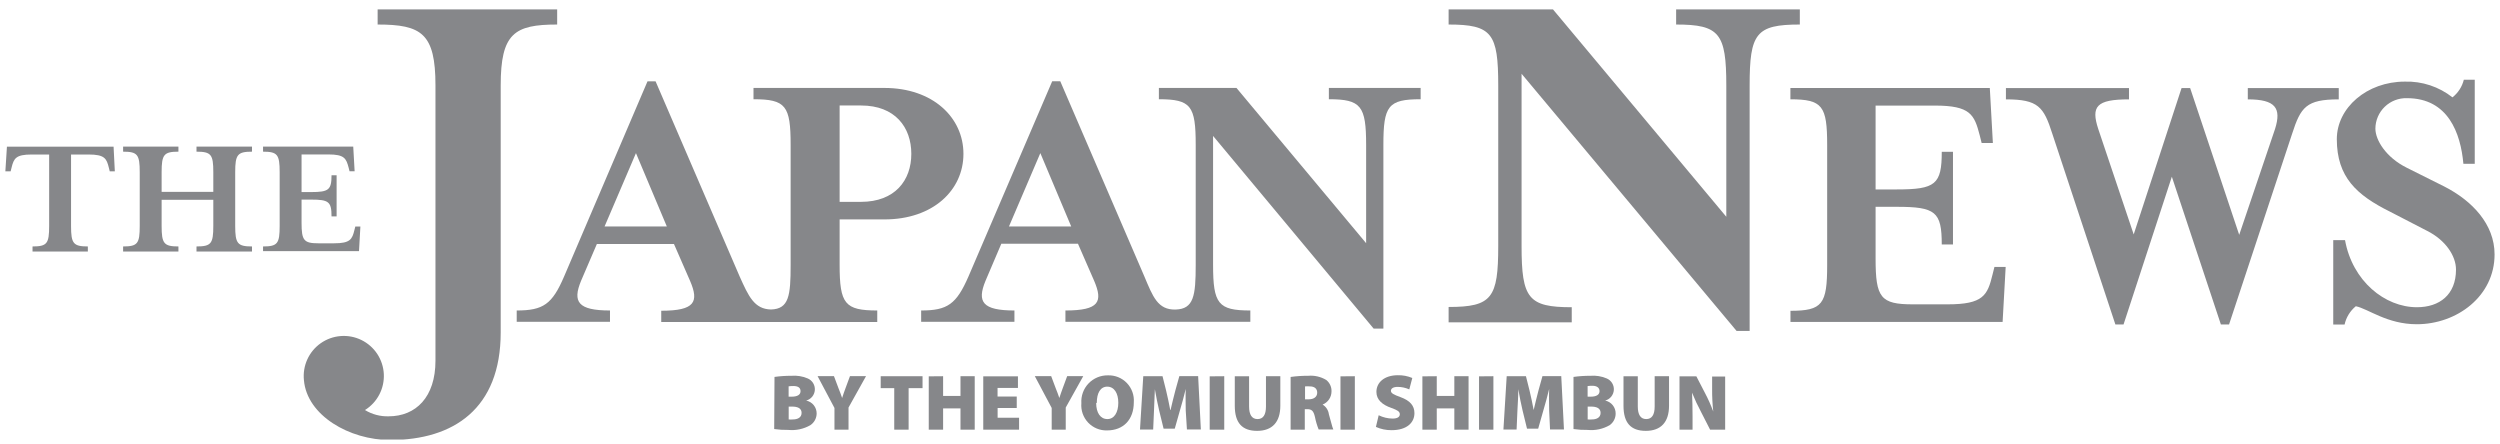
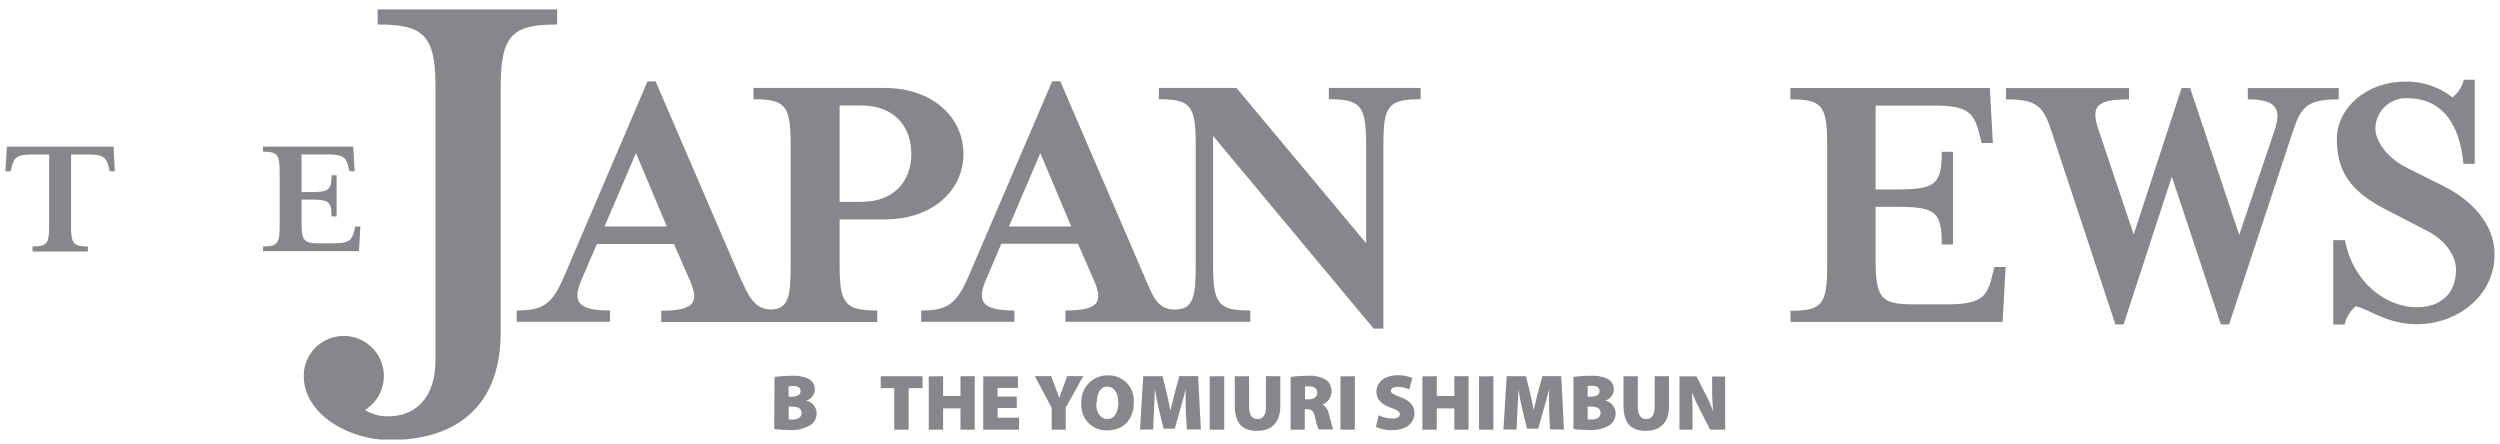
<svg xmlns="http://www.w3.org/2000/svg" width="186" height="33" viewBox="0 0 186 33" fill="none">
  <g id="The Japan News 1" clip-path="url(#clip0_3413_44812)">
    <g id="ã¬ã¤ã¤ã¼ 1">
      <path id="Vector" d="M57.623 28.043C58.039 27.985 58.458 27.957 58.878 27.959C59.293 27.924 59.709 27.992 60.092 28.155C60.259 28.226 60.401 28.347 60.496 28.502C60.592 28.656 60.636 28.837 60.624 29.019C60.612 29.2 60.543 29.373 60.428 29.514C60.312 29.654 60.155 29.755 59.98 29.802C60.202 29.848 60.401 29.969 60.543 30.145C60.685 30.322 60.761 30.542 60.759 30.768C60.757 30.939 60.713 31.107 60.632 31.257C60.55 31.408 60.434 31.536 60.292 31.632C59.795 31.918 59.221 32.042 58.65 31.986C58.298 31.992 57.947 31.971 57.6 31.921L57.623 28.043ZM58.678 29.513H58.888C59.354 29.513 59.56 29.354 59.56 29.102C59.56 28.85 59.382 28.72 59.023 28.72C58.906 28.719 58.789 28.727 58.673 28.743V29.513H58.678ZM58.678 31.207C58.78 31.216 58.883 31.216 58.986 31.207C59.34 31.207 59.639 31.067 59.639 30.717C59.639 30.367 59.331 30.25 58.93 30.25H58.678V31.207Z" fill="#86878A" />
-       <path id="Vector_2" d="M62.084 31.967V30.352L60.829 27.986H62.047L62.383 28.882C62.495 29.158 62.565 29.349 62.654 29.61C62.728 29.368 62.812 29.144 62.906 28.882L63.237 27.986H64.432L63.13 30.32V31.967H62.084Z" fill="#86878A" />
      <path id="Vector_3" d="M66.537 28.878H65.524V27.991H68.637V28.878H67.601V31.967H66.532V28.878H66.537Z" fill="#86878A" />
      <path id="Vector_4" d="M70.167 27.991V29.457H71.46V27.991H72.519V31.967H71.46V30.385H70.167V31.967H69.099V28L70.167 27.991Z" fill="#86878A" />
      <path id="Vector_5" d="M75.651 30.353H74.223V31.081H75.819V31.968H73.154V28.001H75.735V28.864H74.218V29.504H75.646V30.367L75.651 30.353Z" fill="#86878A" />
      <path id="Vector_6" d="M78.246 31.967V30.352L76.99 27.986H78.208L78.544 28.882C78.656 29.158 78.726 29.349 78.815 29.61C78.89 29.368 78.974 29.144 79.067 28.882L79.398 27.986H80.593L79.291 30.32V31.967H78.246Z" fill="#86878A" />
      <path id="Vector_7" d="M84.355 29.933C84.355 31.211 83.589 32.023 82.362 32.023C82.099 32.03 81.838 31.982 81.596 31.881C81.353 31.78 81.135 31.629 80.954 31.438C80.774 31.246 80.637 31.019 80.55 30.771C80.464 30.523 80.431 30.26 80.453 29.998C80.436 29.73 80.474 29.461 80.566 29.208C80.657 28.955 80.801 28.724 80.986 28.529C81.171 28.335 81.395 28.181 81.643 28.077C81.891 27.973 82.158 27.922 82.427 27.926C82.69 27.917 82.951 27.963 83.194 28.061C83.438 28.16 83.658 28.309 83.84 28.498C84.021 28.688 84.161 28.913 84.25 29.161C84.339 29.408 84.374 29.671 84.355 29.933ZM81.555 29.979C81.555 30.721 81.876 31.179 82.39 31.179C82.903 31.179 83.202 30.679 83.202 29.965C83.202 29.251 82.894 28.766 82.38 28.766C81.867 28.766 81.601 29.247 81.601 29.979H81.555Z" fill="#86878A" />
      <path id="Vector_8" d="M88.219 30.539C88.219 30.072 88.195 29.554 88.219 28.938C88.093 29.461 87.929 30.058 87.799 30.492L87.402 31.892H86.571L86.235 30.516C86.137 30.086 86.011 29.498 85.922 28.957C85.899 29.517 85.876 30.105 85.857 30.558L85.796 31.958H84.816L85.059 27.991H86.492L86.758 29.055C86.865 29.522 86.982 30.026 87.066 30.506H87.089C87.201 30.04 87.332 29.466 87.448 29.046L87.743 27.986H89.142L89.343 31.953H88.307L88.219 30.539Z" fill="#86878A" />
      <path id="Vector_9" d="M91.084 27.991V31.967H90.001V28L91.084 27.991Z" fill="#86878A" />
      <path id="Vector_10" d="M92.932 27.991V30.245C92.932 30.847 93.138 31.179 93.558 31.179C93.978 31.179 94.188 30.866 94.188 30.245V27.991H95.256V30.189C95.256 31.412 94.645 32.056 93.529 32.056C92.414 32.056 91.868 31.463 91.868 30.189V27.996H92.932V27.991Z" fill="#86878A" />
      <path id="Vector_11" d="M96.04 28.043C96.465 27.984 96.894 27.956 97.323 27.959C97.793 27.917 98.263 28.025 98.668 28.267C98.798 28.369 98.902 28.5 98.971 28.651C99.04 28.801 99.072 28.965 99.064 29.131C99.062 29.34 98.998 29.544 98.88 29.716C98.762 29.889 98.596 30.023 98.401 30.101C98.528 30.178 98.636 30.283 98.717 30.407C98.797 30.532 98.849 30.673 98.868 30.82C98.994 31.226 99.12 31.805 99.2 31.954H98.108C97.987 31.652 97.895 31.34 97.832 31.021C97.725 30.554 97.58 30.442 97.249 30.442H97.076V31.968H96.022V28.043H96.04ZM97.095 29.709H97.37C97.772 29.709 98 29.509 98 29.215C98 28.921 97.804 28.748 97.454 28.748C97.335 28.738 97.214 28.738 97.095 28.748V29.709Z" fill="#86878A" />
      <path id="Vector_12" d="M100.8 27.991V31.967H99.731V28L100.8 27.991Z" fill="#86878A" />
      <path id="Vector_13" d="M102.574 30.894C102.894 31.053 103.247 31.138 103.605 31.142C103.969 31.142 104.146 31.02 104.146 30.82C104.146 30.619 103.969 30.512 103.521 30.353C102.849 30.119 102.405 29.746 102.405 29.158C102.405 28.458 102.994 27.917 103.997 27.917C104.367 27.908 104.734 27.978 105.075 28.122L104.851 28.971C104.578 28.849 104.282 28.785 103.983 28.785C103.661 28.785 103.484 28.901 103.484 29.079C103.484 29.256 103.694 29.363 104.198 29.546C104.912 29.807 105.234 30.185 105.234 30.74C105.234 31.422 104.697 32.005 103.535 32.005C103.133 32.01 102.735 31.927 102.368 31.762L102.574 30.894Z" fill="#86878A" />
      <path id="Vector_14" d="M106.895 27.991V29.457H108.202V27.991H109.261V31.967H108.202V30.385H106.895V31.967H105.826V28L106.895 27.991Z" fill="#86878A" />
      <path id="Vector_15" d="M111.109 27.991V31.967H110.04V28L111.109 27.991Z" fill="#86878A" />
      <path id="Vector_16" d="M115.258 30.539C115.258 30.072 115.234 29.554 115.258 28.938C115.132 29.461 114.968 30.058 114.838 30.492L114.441 31.892H113.61L113.274 30.516C113.176 30.086 113.05 29.498 112.961 28.957C112.961 29.517 112.915 30.105 112.896 30.558L112.835 31.958H111.855L112.098 27.991H113.531L113.797 29.055C113.904 29.522 114.021 30.026 114.105 30.506C114.217 30.04 114.348 29.466 114.464 29.046L114.758 27.986H116.158L116.359 31.953H115.323L115.258 30.539Z" fill="#86878A" />
      <path id="Vector_17" d="M117.068 28.043C117.484 27.985 117.904 27.957 118.324 27.959C118.738 27.924 119.155 27.992 119.537 28.155C119.705 28.226 119.846 28.347 119.942 28.502C120.037 28.656 120.082 28.837 120.07 29.019C120.057 29.2 119.988 29.373 119.873 29.514C119.757 29.654 119.601 29.755 119.425 29.802C119.647 29.848 119.846 29.969 119.988 30.145C120.13 30.322 120.207 30.542 120.204 30.768C120.205 30.937 120.165 31.104 120.087 31.254C120.01 31.404 119.898 31.534 119.761 31.632C119.264 31.919 118.69 32.043 118.118 31.986C117.767 31.992 117.416 31.971 117.068 31.921V28.043ZM118.123 29.513H118.333C118.8 29.513 119.005 29.354 119.005 29.102C119.005 28.85 118.814 28.701 118.468 28.701C118.351 28.7 118.234 28.708 118.118 28.724V29.494L118.123 29.513ZM118.123 31.207C118.226 31.216 118.329 31.216 118.431 31.207C118.786 31.207 119.084 31.067 119.084 30.717C119.084 30.367 118.776 30.25 118.375 30.25H118.123V31.207Z" fill="#86878A" />
      <path id="Vector_18" d="M121.852 27.991V30.245C121.852 30.847 122.057 31.179 122.477 31.179C122.897 31.179 123.107 30.866 123.107 30.245V27.991H124.176V30.189C124.176 31.412 123.565 32.056 122.449 32.056C121.334 32.056 120.788 31.463 120.788 30.189V27.996H121.852V27.991Z" fill="#86878A" />
      <path id="Vector_19" d="M124.955 31.968V28.001H126.21L126.84 29.219C127.08 29.671 127.289 30.139 127.466 30.619C127.406 30.064 127.378 29.506 127.382 28.948V28.015H128.352V31.968H127.232L126.56 30.652C126.31 30.186 126.085 29.706 125.888 29.214C125.912 29.751 125.926 30.348 125.926 30.992V31.968H124.955Z" fill="#86878A" />
      <path id="Vector_20" d="M133.206 23.124C135.595 23.124 135.941 22.63 135.941 19.727V10.785C135.941 7.883 135.595 7.388 133.206 7.388V6.548H148.042L148.27 10.641H147.435L147.29 10.062C146.889 8.522 146.6 7.855 143.949 7.855H139.544V14.094H141.126C144.005 14.094 144.467 13.716 144.467 11.294H145.302V18.187H144.467C144.467 15.751 144 15.387 141.126 15.387H139.544V19.246C139.544 22.149 139.917 22.643 142.311 22.643H144.901C147.552 22.643 147.869 21.976 148.242 20.436L148.387 19.858H149.222L148.994 23.95H133.211V23.11L133.206 23.124Z" fill="#86878A" />
      <path id="Vector_21" d="M170.536 9.945L165.841 24.142H165.234L161.585 13.147L157.991 24.142H157.385L152.69 9.945C152.051 7.943 151.645 7.393 149.241 7.393V6.553H158.397V7.393C155.966 7.393 155.56 7.915 156.111 9.6L158.747 17.44L162.308 6.553H162.947L166.597 17.473L169.262 9.6C169.756 8.032 169.29 7.393 167.236 7.393V6.553H174.003V7.393C171.581 7.393 171.175 7.971 170.536 9.945Z" fill="#86878A" />
      <path id="Vector_22" d="M174.437 24.146H173.593V17.865H174.47C175.021 20.917 177.434 22.858 179.818 22.858C181.503 22.858 182.726 21.925 182.726 20.058C182.726 19.031 181.942 17.86 180.574 17.174L177.812 15.746C175.338 14.518 173.859 13.179 173.859 10.351C173.859 8.018 176.099 6.072 178.918 6.072C180.201 6.034 181.456 6.449 182.464 7.243C182.883 6.911 183.18 6.45 183.309 5.932H184.121V12.185H183.276C183.071 9.903 182.142 7.304 179.076 7.304C178.773 7.295 178.47 7.347 178.187 7.457C177.904 7.566 177.645 7.731 177.427 7.942C177.208 8.153 177.034 8.405 176.914 8.684C176.794 8.963 176.731 9.263 176.729 9.567C176.729 10.421 177.513 11.709 179.062 12.479L181.862 13.879C183.925 14.934 185.596 16.679 185.596 18.929C185.596 22.037 182.796 24.123 179.809 24.123C177.602 24.123 176.206 22.979 175.273 22.783C174.849 23.131 174.555 23.611 174.437 24.146Z" fill="#86878A" />
      <path id="Vector_23" d="M65.8 6.543H56.06V7.383C58.473 7.383 58.823 7.877 58.823 10.78V19.722C58.823 21.99 58.702 22.988 57.362 23.026C56.116 22.998 55.692 22.041 55.029 20.566L48.776 6.053H48.174L41.971 20.566C41.085 22.634 40.422 23.1 38.443 23.1V23.94H45.383V23.1C43.003 23.1 42.583 22.461 43.231 20.893L44.407 18.154H50.143L51.347 20.912C52.005 22.452 51.72 23.119 49.196 23.119V23.959H65.268V23.1C62.855 23.1 62.468 22.606 62.468 19.703V16.324H65.809C69.417 16.324 71.68 14.15 71.68 11.447C71.68 8.745 69.407 6.543 65.8 6.543ZM44.981 16.847L47.315 11.392L49.611 16.847H44.981ZM64.055 15.018H62.468V7.849H64.069C66.598 7.849 67.802 9.473 67.802 11.447C67.802 13.422 66.584 15.018 64.055 15.018Z" fill="#86878A" />
      <path id="Vector_24" d="M98.868 6.543V7.383C101.262 7.383 101.64 7.877 101.64 10.78V18.093L91.994 6.543H86.221V7.383C88.615 7.383 88.961 7.877 88.961 10.78V19.721C88.961 22.013 88.811 22.988 87.472 23.03C86.132 23.072 85.769 22.055 85.138 20.561L78.885 6.048H78.283L72.058 20.561C71.157 22.634 70.494 23.1 68.534 23.1V23.94H75.474V23.1C73.094 23.1 72.674 22.461 73.322 20.893L74.498 18.135H80.201L81.405 20.893C82.068 22.447 81.793 23.1 79.268 23.1V23.94H93.025V23.1C90.631 23.1 90.253 22.605 90.253 19.703V10.113L102.2 24.449H102.924V10.78C102.924 7.877 103.269 7.383 105.696 7.383V6.543H98.868ZM75.068 16.847L77.401 11.391L79.697 16.847H75.068Z" fill="#86878A" />
      <path id="Vector_25" d="M8.543 12.745H8.165L8.1 12.484C7.932 11.793 7.787 11.495 6.588 11.495H5.286V16.815C5.286 18.117 5.454 18.336 6.536 18.336V18.714H2.42V18.336C3.503 18.336 3.657 18.117 3.657 16.815V11.495H2.355C1.169 11.495 1.025 11.793 0.857 12.484L0.791 12.745H0.399L0.516 10.911H8.45L8.543 12.745Z" fill="#86878A" />
-       <path id="Vector_26" d="M12.025 16.814C12.025 18.116 12.193 18.336 13.275 18.336V18.714H9.159V18.336C10.242 18.336 10.396 18.116 10.396 16.814V12.806C10.396 11.504 10.237 11.284 9.159 11.284V10.906H13.275V11.284C12.193 11.284 12.025 11.504 12.025 12.806V14.276H15.87V12.806C15.87 11.504 15.716 11.284 14.619 11.284V10.906H18.749V11.284C17.667 11.284 17.499 11.504 17.499 12.806V16.814C17.499 18.116 17.667 18.336 18.749 18.336V18.714H14.619V18.336C15.716 18.336 15.87 18.116 15.87 16.814V14.864H12.025V16.814Z" fill="#86878A" />
      <path id="Vector_27" d="M19.57 18.336C20.653 18.336 20.807 18.116 20.807 16.814V12.806C20.807 11.504 20.648 11.284 19.57 11.284V10.906H26.281L26.384 12.74H26.006L25.94 12.479C25.758 11.788 25.628 11.49 24.428 11.49H22.436V14.29H23.154C24.456 14.29 24.666 14.122 24.666 13.039H25.044V16.1H24.666C24.666 15.008 24.456 14.85 23.154 14.85H22.436V16.581C22.436 17.883 22.604 18.102 23.686 18.102H24.858C26.057 18.102 26.202 17.804 26.37 17.113L26.435 16.852H26.813L26.71 18.686H19.57V18.336Z" fill="#86878A" />
-       <path id="Vector_28" d="M128.437 6.361C128.437 2.483 127.933 1.825 124.704 1.825V0.7H133.907V1.825C130.64 1.825 130.173 2.483 130.173 6.361V24.622H129.202L113.205 5.488V18.322C113.205 22.2 113.709 22.858 116.938 22.858V23.983H107.777V22.839C111.002 22.839 111.469 22.167 111.469 18.303V6.361C111.469 2.483 111.002 1.825 107.777 1.825V0.7H115.543L128.437 16.128V6.361Z" fill="#86878A" />
      <path id="Vector_29" d="M28.096 0.7V1.825C31.363 1.825 32.399 2.483 32.399 6.361V26.834C32.399 29.555 30.934 30.974 28.913 30.974C28.294 30.992 27.682 30.83 27.154 30.507C27.606 30.225 27.975 29.828 28.221 29.355C28.468 28.883 28.583 28.353 28.556 27.821C28.528 27.289 28.359 26.774 28.065 26.329C27.77 25.885 27.363 25.528 26.884 25.294C26.405 25.061 25.872 24.96 25.341 25.003C24.81 25.045 24.299 25.229 23.863 25.535C23.427 25.841 23.081 26.259 22.862 26.744C22.642 27.23 22.556 27.765 22.613 28.295C22.842 30.913 26.001 32.737 29.03 32.737C33.748 32.737 37.252 30.404 37.252 24.734V6.361C37.252 2.483 38.265 1.825 41.453 1.825V0.7H28.096Z" fill="#86878A" />
    </g>
  </g>
  <defs>
    <clipPath id="clip0_3413_44812">
      <rect width="185.201" height="32" fill="white" transform="translate(0.399 0.7)" />
    </clipPath>
  </defs>
</svg>